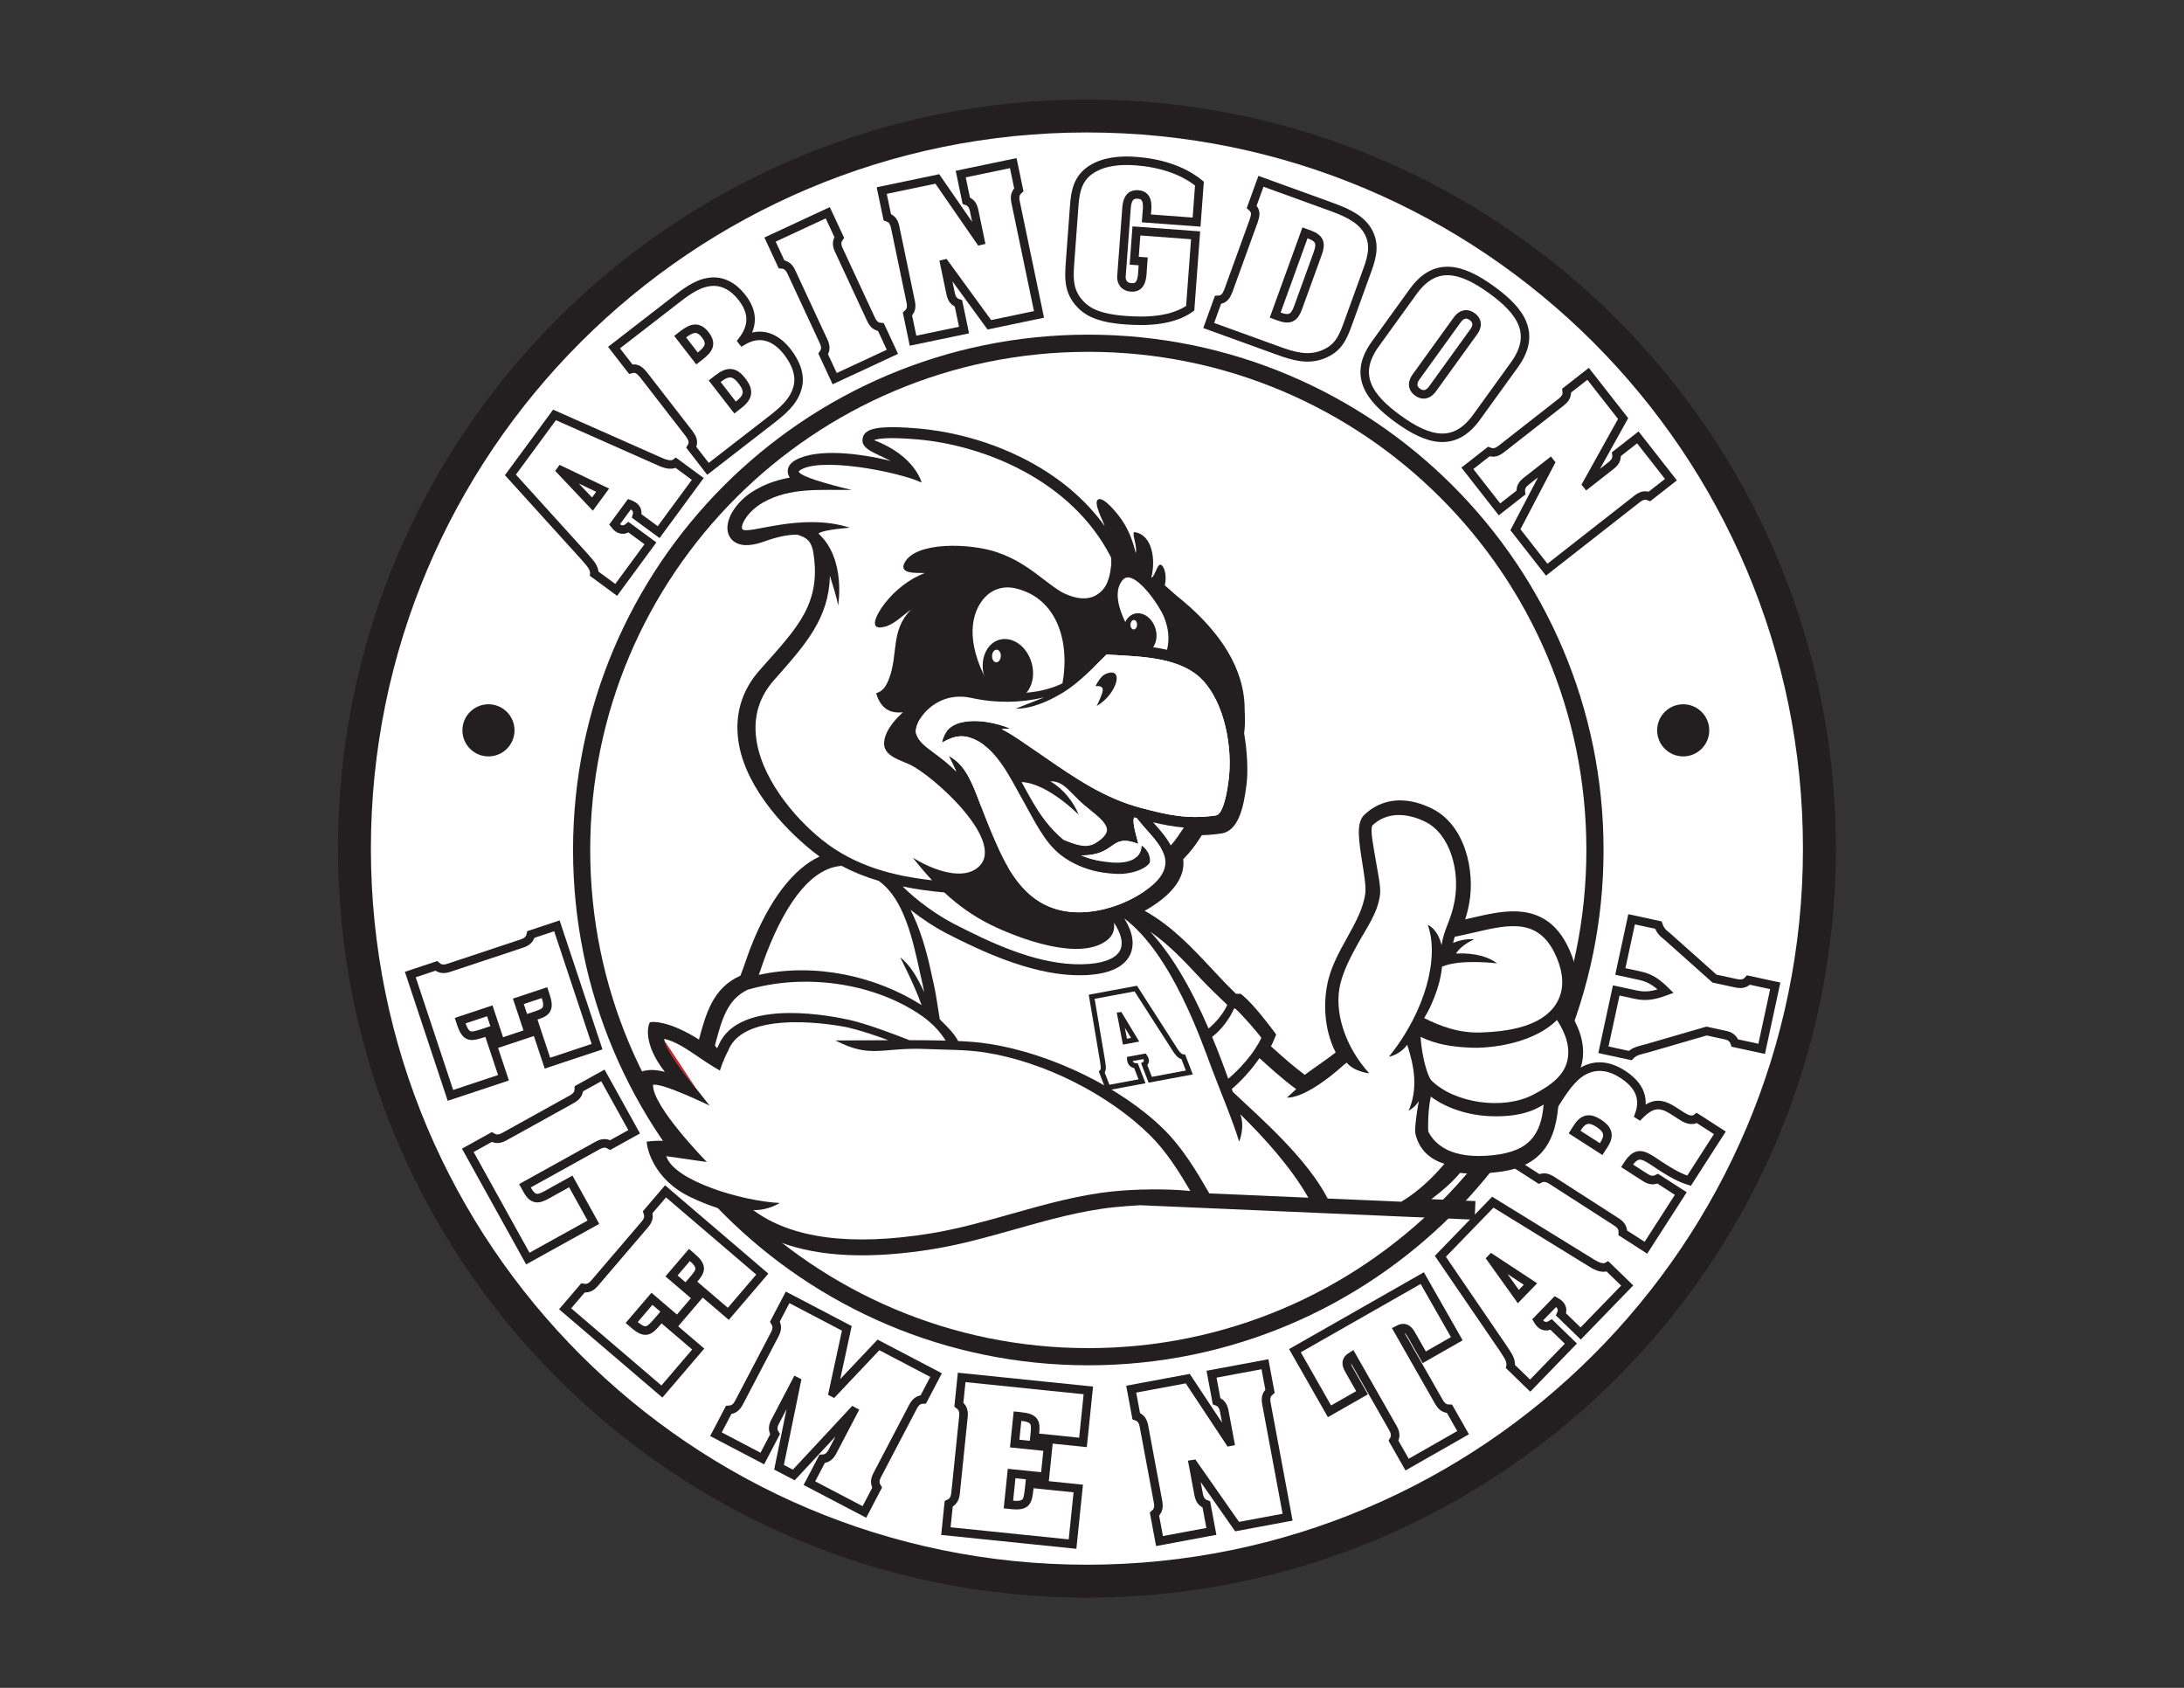
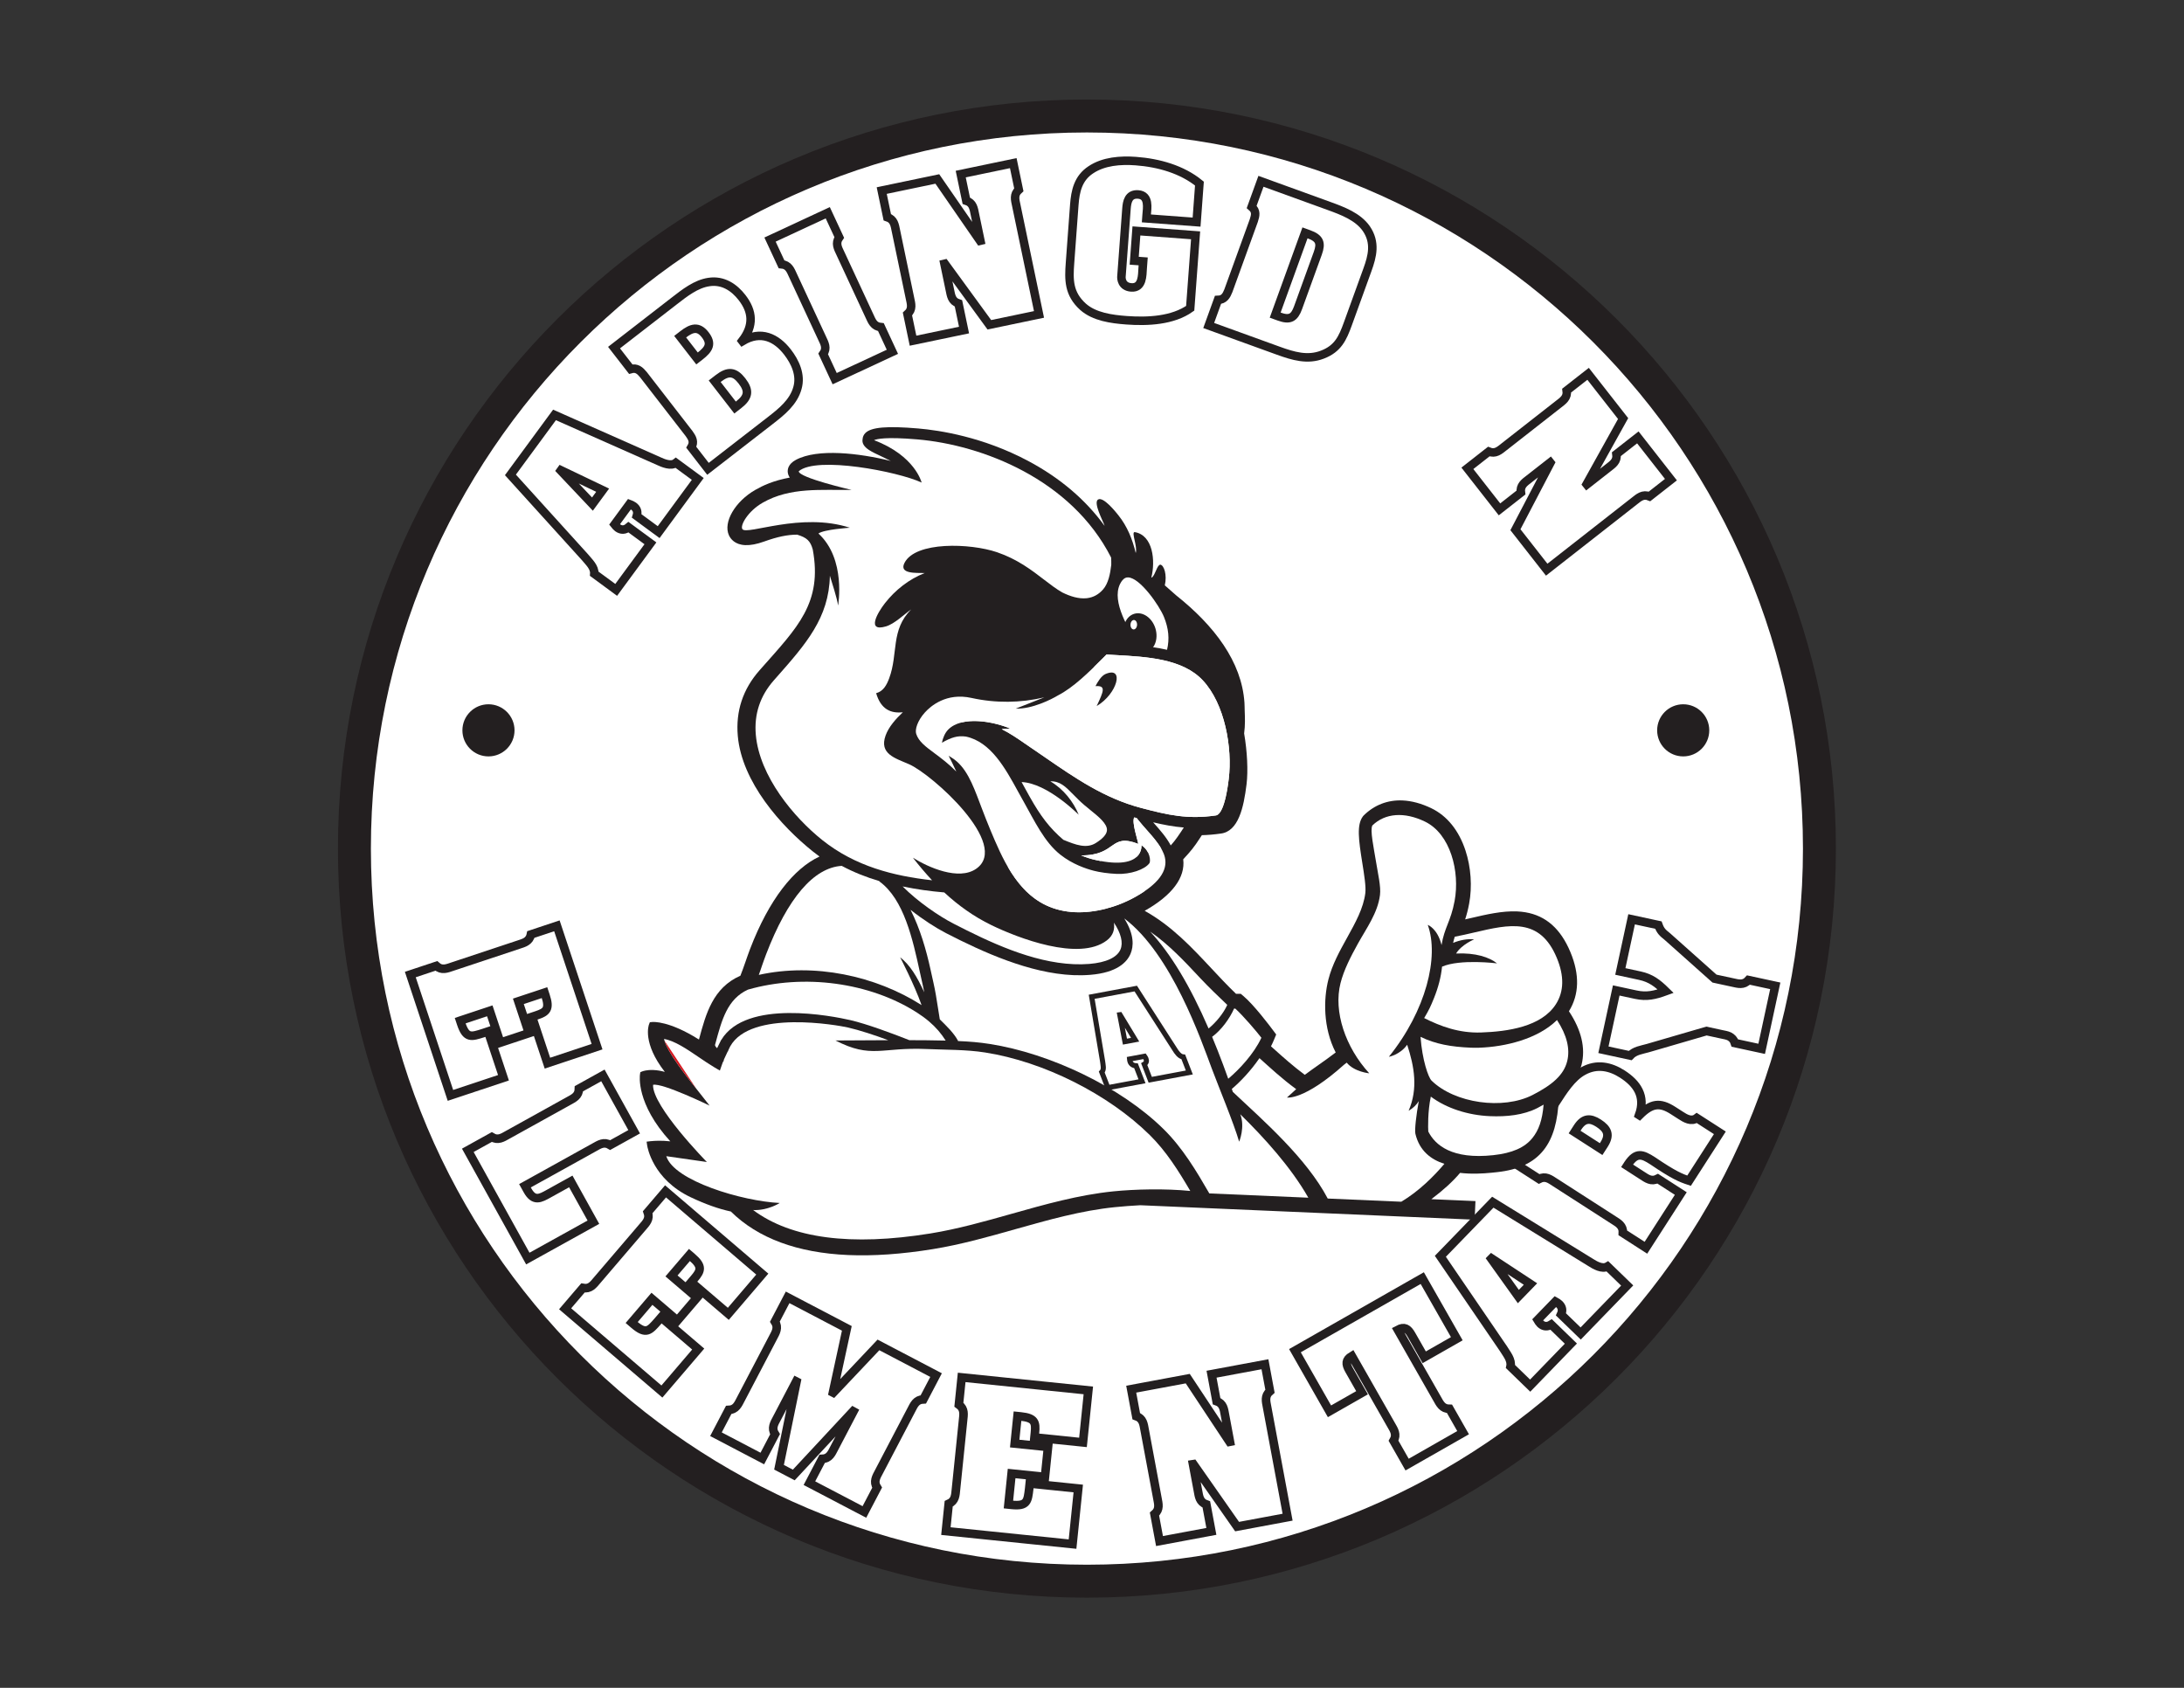
<svg xmlns="http://www.w3.org/2000/svg" xmlns:ns1="http://sodipodi.sourceforge.net/DTD/sodipodi-0.dtd" xmlns:ns2="http://www.inkscape.org/namespaces/inkscape" width="792" height="612" viewBox="0 0 792 612" version="1.1" id="svg120" ns1:docname="circlelogoAbingdonPTAbw.svg" ns2:version="1.2.2 (b0a8486541, 2022-12-01)">
  <rect x="0" y="0" width="792" height="612" fill="#333333" stroke="none" />
  <defs id="defs124" />
  <ns1:namedview id="namedview122" pagecolor="#ffffff" bordercolor="#666666" borderopacity="1.0" ns2:showpageshadow="2" ns2:pageopacity="0.0" ns2:pagecheckerboard="0" ns2:deskcolor="#d1d1d1" showgrid="false" ns2:zoom="1.2777778" ns2:cx="397.95651" ns2:cy="305.99999" ns2:window-width="1920" ns2:window-height="1011" ns2:window-x="0" ns2:window-y="0" ns2:window-maximized="1" ns2:current-layer="svg120" />
  <path fill-rule="nonzero" fill="rgb(89.69%, 8.537%, 20.993%)" fill-opacity="1" d="M 659.793 307.695 C 659.793 454.398 540.863 573.328 394.16 573.328 C 247.453 573.328 128.527 454.398 128.527 307.695 C 128.527 160.988 247.453 42.059 394.16 42.059 C 540.863 42.059 659.793 160.988 659.793 307.695 " id="path2" style="fill:#ffffff;fill-opacity:1" />
  <path fill="none" stroke-width="11.948" stroke-linecap="butt" stroke-linejoin="miter" stroke="rgb(13.73%, 12.16%, 12.549%)" stroke-opacity="1" stroke-miterlimit="10" d="M -0 -0.002 C -0 -146.705 -118.93 -265.635 -265.633 -265.635 C -412.34 -265.635 -531.266 -146.705 -531.266 -0.002 C -531.266 146.705 -412.34 265.635 -265.633 265.635 C -118.93 265.635 -0 146.705 -0 -0.002 Z M -0 -0.002 " transform="matrix(1, 0, 0, -1, 659.793, 307.693)" id="path4" />
  <path fill-rule="nonzero" fill="rgb(100%, 100%, 100%)" fill-opacity="1" d="M 578.395 308.195 C 578.395 409.672 496.133 491.934 394.656 491.934 C 293.184 491.934 210.922 409.672 210.922 308.195 C 210.922 206.719 293.184 124.457 394.656 124.457 C 496.133 124.457 578.395 206.719 578.395 308.195 " id="path6" />
-   <path fill="none" stroke-width="6.226" stroke-linecap="butt" stroke-linejoin="miter" stroke="rgb(13.73%, 12.16%, 12.549%)" stroke-opacity="1" stroke-miterlimit="10" d="M -0.001 -0 C -0.001 -101.477 -82.263 -183.738 -183.739 -183.738 C -285.212 -183.738 -367.474 -101.477 -367.474 -0 C -367.474 101.477 -285.212 183.738 -183.739 183.738 C -82.263 183.738 -0.001 101.477 -0.001 -0 Z M -0.001 -0 " transform="matrix(1, 0, 0, -1, 578.395, 308.195)" id="path8" />
  <path fill-rule="nonzero" fill="rgb(100%, 100%, 100%)" fill-opacity="1" stroke-width="3.082" stroke-linecap="butt" stroke-linejoin="miter" stroke="rgb(13.73%, 12.16%, 12.549%)" stroke-opacity="1" stroke-miterlimit="10" d="M 0.001 0.002 L -15.128 7.244 L -15.21 7.13 L -3.702 -5.038 Z M 17.325 -19.264 L 4.911 -36.147 L -3.034 -30.303 C -2.858 -27.877 -5.03 -26.014 -6.421 -24.288 L -33.444 5.548 L -17.456 27.298 L 20.263 10.584 C 21.884 9.83 24.813 8.556 26.548 9.927 L 34.493 4.087 L 20.313 -15.202 L 12.368 -9.358 C 12.833 -7.85 12.419 -6.663 11.216 -5.78 C 10.743 -5.432 10.239 -5.237 9.739 -5.045 L 4.313 -12.428 C 4.646 -12.85 5.032 -13.311 5.45 -13.62 C 6.704 -14.541 8.099 -14.506 9.38 -13.42 Z M 17.325 -19.264 " transform="matrix(1, 0, 0, -1, 218.542, 177.744)" id="path10" />
  <path fill-rule="nonzero" fill="rgb(100%, 100%, 100%)" fill-opacity="1" stroke-width="3.082" stroke-linecap="butt" stroke-linejoin="miter" stroke="rgb(13.73%, 12.16%, 12.549%)" stroke-opacity="1" stroke-miterlimit="10" d="M 0 0.001 L 1.289 1.001 C 4.941 3.829 5.199 6.161 2.496 9.649 C -0.125 13.036 -2.453 13.368 -6.102 10.54 L -7.395 9.54 Z M -13.793 17.798 L -12.781 18.579 C -9.469 21.145 -8.301 23.118 -10.844 26.399 C -13.348 29.63 -15.758 28.911 -18.902 26.478 L -19.914 25.692 Z M -9.828 -22.226 L -15.867 -14.429 C -14.699 -12.456 -15.566 -10.991 -16.664 -9.46 L -33.234 11.923 C -34.445 13.368 -35.648 14.571 -37.848 13.935 L -43.891 21.728 L -22.105 38.606 C -18.34 41.52 -14.168 44.837 -9.48 45.513 C -4.34 46.298 -0.297 43.517 2.523 39.876 C 6.422 34.853 6.895 29.72 2.578 24.157 L 2.656 24.056 C 9.391 28.122 15.02 25.263 18.996 20.134 C 21.777 16.544 23.98 11.849 22.621 7.103 C 21.188 1.884 16.844 -1.558 12.633 -4.823 Z M -9.828 -22.226 " transform="matrix(1, 0, 0, -1, 266.566, 147.77)" id="path12" />
  <path fill-rule="nonzero" fill="rgb(100%, 100%, 100%)" fill-opacity="1" stroke-width="3.082" stroke-linecap="butt" stroke-linejoin="miter" stroke="rgb(13.73%, 12.16%, 12.549%)" stroke-opacity="1" stroke-miterlimit="10" d="M 0.002 0 C -0.873 1.883 -1.557 3.856 -4.166 4.075 L -8.322 13.016 L 12.611 22.75 L 16.771 13.805 C 15.256 11.668 16.322 9.875 17.201 7.997 L 27.728 -14.66 C 28.603 -16.542 29.287 -18.515 31.896 -18.734 L 36.053 -27.675 L 15.119 -37.41 L 10.959 -28.464 C 12.475 -26.332 11.404 -24.539 10.529 -22.656 Z M 0.002 0 " transform="matrix(1, 0, 0, -1, 287.565, 99.887)" id="path14" />
  <path fill-rule="nonzero" fill="rgb(100%, 100%, 100%)" fill-opacity="1" stroke-width="3.082" stroke-linecap="butt" stroke-linejoin="miter" stroke="rgb(13.73%, 12.16%, 12.549%)" stroke-opacity="1" stroke-miterlimit="10" d="M 0.001 -0.001 L 0.138 0.031 L -1.862 9.621 C -2.284 11.652 -2.499 13.73 -4.991 14.535 L -7.002 24.191 L 12.052 28.164 L 14.064 18.507 C 12.103 16.773 12.736 14.785 13.162 12.753 L 21.384 -26.692 L 3.376 -30.45 L -12.78 -8.297 L -12.92 -8.329 L -10.948 -17.793 C -10.522 -19.825 -10.307 -21.903 -7.819 -22.708 L -5.803 -32.364 L -24.299 -36.219 L -26.315 -26.567 C -24.354 -24.833 -24.987 -22.84 -25.409 -20.809 L -30.506 3.648 C -30.932 5.679 -31.147 7.753 -33.639 8.562 L -35.651 18.214 L -15.487 22.421 Z M 0.001 -0.001 " transform="matrix(1, 0, 0, -1, 355.397, 87.312)" id="path16" />
  <path fill-rule="nonzero" fill="rgb(100%, 100%, 100%)" fill-opacity="1" stroke-width="3.082" stroke-linecap="butt" stroke-linejoin="miter" stroke="rgb(13.73%, 12.16%, 12.549%)" stroke-opacity="1" stroke-miterlimit="10" d="M 0.001 0 L -18.206 1.348 L -18.116 2.578 C -17.933 5.035 -17.019 9.719 -21.198 10.027 C -24.741 10.289 -25.249 7.27 -25.425 4.875 L -27.253 -19.773 C -27.296 -20.355 -27.237 -23.418 -23.694 -23.68 C -19.515 -23.988 -19.729 -19.223 -19.546 -16.699 L -19.362 -14.242 L -22.62 -14 L -21.819 -3.195 L -0.354 -4.789 L -2.315 -31.246 C -8.628 -35.723 -17.71 -36.156 -25.433 -35.586 C -30.886 -35.18 -37.093 -34.328 -41.167 -30.711 C -46.444 -25.961 -46.354 -20.894 -45.901 -14.812 L -44.343 6.277 C -43.976 11.195 -42.983 15.938 -38.343 18.973 C -33.694 22.078 -27.608 22.535 -22.015 22.121 C -13.722 21.508 -5.28 19.125 1.032 13.973 Z M 0.001 0 " transform="matrix(1, 0, 0, -1, 433.925, 80.535)" id="path18" />
  <path fill-rule="nonzero" fill="rgb(100%, 100%, 100%)" fill-opacity="1" stroke-width="3.082" stroke-linecap="butt" stroke-linejoin="miter" stroke="rgb(13.73%, 12.16%, 12.549%)" stroke-opacity="1" stroke-miterlimit="10" d="M 0.001 -0.002 L 1.403 -0.51 C 5.274 -1.912 6.942 -1.064 8.313 2.717 L 15.454 22.42 C 16.825 26.201 16.087 27.92 12.212 29.322 L 10.81 29.83 Z M 19.552 39.568 C 24.427 37.803 30.017 35.709 33.052 31.365 C 36.509 26.314 35.255 21.389 33.438 16.385 L 26.345 -3.197 C 24.485 -8.322 22.782 -12.189 17.095 -14.338 C 11.735 -16.4 6.552 -14.865 1.142 -12.904 L -24.104 -3.76 L -20.745 5.514 C -18.452 5.58 -17.679 7.096 -16.972 8.842 L -7.753 34.279 C -7.155 36.135 -6.733 37.705 -8.519 39.248 L -5.155 48.522 Z M 19.552 39.568 " transform="matrix(1, 0, 0, -1, 462.425, 114.26)" id="path20" />
-   <path fill-rule="nonzero" fill="rgb(100%, 100%, 100%)" fill-opacity="1" stroke-width="3.082" stroke-linecap="butt" stroke-linejoin="miter" stroke="rgb(13.73%, 12.16%, 12.549%)" stroke-opacity="1" stroke-miterlimit="10" d="M 0.001 -0.001 C -0.229 -0.317 -2.718 -3.399 0.45 -5.688 C 3.618 -7.973 5.763 -4.641 5.989 -4.325 L 20.724 16.082 C 20.954 16.398 23.403 19.429 20.235 21.718 C 17.067 24.003 14.966 20.722 14.735 20.41 Z M 21.86 -14.747 C 13.81 -25.895 4.31 -23.278 -6.573 -15.418 C -17.46 -7.555 -22.937 0.636 -14.882 11.789 L -1.175 30.777 C 6.88 41.925 16.38 39.308 27.263 31.449 C 38.146 23.585 43.622 15.39 35.571 4.242 Z M 21.86 -14.747 " transform="matrix(1, 0, 0, -1, 513.62, 136.511)" id="path22" />
  <path fill-rule="nonzero" fill="rgb(100%, 100%, 100%)" fill-opacity="1" stroke-width="3.082" stroke-linecap="butt" stroke-linejoin="miter" stroke="rgb(13.73%, 12.16%, 12.549%)" stroke-opacity="1" stroke-miterlimit="10" d="M -0 0.001 L 0.09 -0.112 L 7.801 5.927 C 9.437 7.205 11.203 8.318 10.824 10.908 L 18.586 16.986 L 30.586 1.658 L 22.82 -4.42 C 20.398 -3.428 18.895 -4.877 17.258 -6.155 L -14.465 -30.987 L -25.805 -16.499 L -13.102 7.791 L -13.188 7.9 L -20.801 1.943 C -22.434 0.666 -24.199 -0.448 -23.82 -3.038 L -31.582 -9.116 L -43.23 5.763 L -35.469 11.841 C -33.047 10.849 -31.539 12.298 -29.906 13.58 L -10.238 28.97 C -8.605 30.251 -6.84 31.365 -7.219 33.955 L 0.547 40.033 L 13.246 23.81 Z M -0 0.001 " transform="matrix(1, 0, 0, -1, 575.356, 175.576)" id="path24" />
  <path fill-rule="nonzero" fill="rgb(100%, 100%, 100%)" fill-opacity="1" stroke-width="3.113" stroke-linecap="butt" stroke-linejoin="miter" stroke="rgb(13.73%, 12.16%, 12.549%)" stroke-opacity="1" stroke-miterlimit="10" d="M 0.001 0.001 L -19.229 -6.39 L -33.784 37.427 L -24.358 40.56 C -22.394 38.786 -20.476 39.649 -18.487 40.31 L 5.396 48.243 C 7.38 48.903 9.431 49.36 9.946 51.954 L 19.376 55.091 L 33.935 11.274 L 15.942 5.298 L 10.364 22.087 L 11.978 22.622 C 15.575 23.817 16.884 24.856 15.251 29.77 L 14.888 30.864 L 5.399 27.712 L 9.228 16.177 L -1.132 12.735 L -4.964 24.27 L -15.694 20.704 L -15.331 19.61 C -13.519 14.149 -11.679 14.837 -7.315 16.212 L -5.577 16.79 Z M 0.001 0.001 " transform="matrix(1, 0, 0, -1, 182.577, 390.79)" id="path26" />
  <path fill-rule="nonzero" fill="rgb(100%, 100%, 100%)" fill-opacity="1" stroke-width="3.113" stroke-linecap="butt" stroke-linejoin="miter" stroke="rgb(13.73%, 12.16%, 12.549%)" stroke-opacity="1" stroke-miterlimit="10" d="M 0.001 0.001 L 8.688 4.817 C 10.946 3.438 12.673 4.642 14.505 5.657 L 36.513 17.864 C 38.341 18.876 40.274 19.704 40.302 22.349 L 48.993 27.169 L 60.325 6.728 L 51.638 1.911 C 49.38 3.29 47.653 2.087 45.825 1.071 L 20.727 -12.847 L 21.634 -14.48 C 24.005 -18.761 26.317 -17.398 29.403 -15.683 L 37.349 -11.276 L 45.544 -26.058 L 21.763 -39.245 Z M 0.001 0.001 " transform="matrix(1, 0, 0, -1, 169.644, 417.103)" id="path28" />
  <path fill-rule="nonzero" fill="rgb(100%, 100%, 100%)" fill-opacity="1" stroke-width="3.113" stroke-linecap="butt" stroke-linejoin="miter" stroke="rgb(13.73%, 12.16%, 12.549%)" stroke-opacity="1" stroke-miterlimit="10" d="M 0.001 -0.001 L -13.167 -15.399 L -48.26 14.605 L -41.803 22.155 C -39.202 21.651 -38.006 23.386 -36.647 24.976 L -20.292 44.101 C -18.932 45.69 -17.409 47.14 -18.307 49.628 L -11.85 57.183 L 23.24 27.179 L 10.919 12.769 L -2.526 24.265 L -1.42 25.558 C 1.04 28.44 1.626 30.007 -2.311 33.37 L -3.186 34.116 L -9.686 26.519 L -0.448 18.62 L -7.542 10.319 L -16.78 18.222 L -24.127 9.624 L -23.256 8.878 C -18.881 5.14 -17.663 6.675 -14.635 10.105 L -13.444 11.495 Z M 0.001 -0.001 " transform="matrix(1, 0, 0, -1, 253.198, 489.159)" id="path30" />
  <path fill-rule="nonzero" fill="rgb(100%, 100%, 100%)" fill-opacity="1" stroke-width="3.113" stroke-linecap="butt" stroke-linejoin="miter" stroke="rgb(13.73%, 12.16%, 12.549%)" stroke-opacity="1" stroke-miterlimit="10" d="M -0.001 0 L 0.128 -0.066 L 16.507 17.258 L 37.401 6.313 L 32.792 -2.488 C 30.147 -2.578 29.366 -4.531 28.397 -6.387 L 16.722 -28.68 C 15.753 -30.535 14.589 -32.285 16.022 -34.512 L 11.413 -43.312 L -8.528 -32.871 L -3.919 -24.07 C -1.271 -23.98 -0.493 -22.027 0.476 -20.176 L 7.452 -6.855 L 7.323 -6.785 L -14.196 -29.902 L -19.548 -27.102 L -13.189 3.953 L -13.317 4.02 L -20.29 -9.297 C -21.263 -11.152 -22.423 -12.902 -20.993 -15.129 L -25.603 -23.934 L -42.419 -15.125 L -37.81 -6.324 C -35.165 -6.23 -34.388 -4.277 -33.415 -2.426 L -21.739 19.871 C -20.771 21.723 -19.61 23.477 -21.04 25.703 L -16.431 34.504 L 5.038 23.262 Z M -0.001 0 " transform="matrix(1, 0, 0, -1, 302.052, 504.914)" id="path32" />
  <path fill-rule="nonzero" fill="rgb(100%, 100%, 100%)" fill-opacity="1" stroke-width="3.113" stroke-linecap="butt" stroke-linejoin="miter" stroke="rgb(13.73%, 12.16%, 12.549%)" stroke-opacity="1" stroke-miterlimit="10" d="M 0.001 -0.001 L -2.07 -20.157 L -47.999 -15.446 L -46.984 -5.56 C -44.562 -4.493 -44.562 -2.392 -44.347 -0.31 L -41.777 24.726 C -41.566 26.804 -41.136 28.862 -43.292 30.401 L -42.277 40.284 L 3.653 35.569 L 1.715 16.714 L -15.882 18.519 L -15.71 20.206 C -15.324 23.98 -15.734 25.601 -20.886 26.128 L -22.031 26.245 L -23.05 16.296 L -10.96 15.058 L -12.078 4.194 L -24.167 5.437 L -25.32 -5.813 L -24.175 -5.931 C -18.453 -6.52 -18.324 -4.56 -17.785 -0.017 L -17.597 1.808 Z M 0.001 -0.001 " transform="matrix(1, 0, 0, -1, 391.015, 539.722)" id="path34" />
  <path fill-rule="nonzero" fill="rgb(100%, 100%, 100%)" fill-opacity="1" stroke-width="3.113" stroke-linecap="butt" stroke-linejoin="miter" stroke="rgb(13.73%, 12.16%, 12.549%)" stroke-opacity="1" stroke-miterlimit="10" d="M 0 -0.001 L 0.141 0.026 L -1.668 9.729 C -2.051 11.784 -2.223 13.882 -4.723 14.745 L -6.543 24.515 L 12.828 28.124 L 14.648 18.355 C 12.625 16.647 13.223 14.632 13.605 12.573 L 21.039 -27.329 L 2.727 -30.743 L -13.121 -8.099 L -13.266 -8.122 L -11.48 -17.696 C -11.098 -19.755 -10.926 -21.853 -8.426 -22.716 L -6.605 -32.481 L -25.41 -35.985 L -27.23 -26.22 C -25.207 -24.513 -25.805 -22.493 -26.184 -20.438 L -30.797 4.304 C -31.18 6.358 -31.352 8.456 -33.852 9.319 L -35.672 19.089 L -15.168 22.909 Z M 0 -0.001 " transform="matrix(1, 0, 0, -1, 445.891, 522.792)" id="path36" />
  <path fill-rule="nonzero" fill="rgb(100%, 100%, 100%)" fill-opacity="1" stroke-width="3.113" stroke-linecap="butt" stroke-linejoin="miter" stroke="rgb(13.73%, 12.16%, 12.549%)" stroke-opacity="1" stroke-miterlimit="10" d="M 0.001 0.001 L 46.173 26.317 L 58.7 4.341 L 46.892 -2.394 L 42.231 5.786 C 40.97 8.001 39.724 8.872 37.317 7.579 L 51.528 -17.354 C 52.563 -19.171 53.415 -21.097 56.063 -21.093 L 60.981 -29.726 L 40.677 -41.3 L 35.755 -32.667 C 37.106 -30.39 35.884 -28.679 34.849 -26.862 L 20.638 -1.933 C 18.298 -3.343 18.411 -4.854 19.677 -7.069 L 24.337 -15.249 L 12.528 -21.979 Z M 0.001 0.001 " transform="matrix(1, 0, 0, -1, 469.593, 489.751)" id="path38" />
  <path fill-rule="nonzero" fill="rgb(100%, 100%, 100%)" fill-opacity="1" stroke-width="3.113" stroke-linecap="butt" stroke-linejoin="miter" stroke="rgb(13.73%, 12.16%, 12.549%)" stroke-opacity="1" stroke-miterlimit="10" d="M 0.001 0.002 L 1.052 1.631 C 3.31 5.139 2.36 7.287 -0.936 9.412 C -3.964 11.357 -6.311 11.33 -8.569 7.822 L -9.62 6.189 Z M 14.786 -9.518 C 16.548 -10.646 18.189 -11.959 20.536 -10.732 L 28.892 -16.111 L 16.243 -35.768 L 7.888 -30.389 C 8.032 -27.744 6.157 -26.795 4.399 -25.662 L -16.765 -12.045 C -18.522 -10.916 -20.167 -9.604 -22.515 -10.826 L -30.866 -5.451 L -16.433 16.986 C -13.862 20.979 -10.686 26.033 -6.507 28.303 C -1.526 31.084 3.419 29.951 7.704 27.197 C 12.872 23.869 16.29 19.275 13.774 12.346 L 13.884 12.275 C 18.255 16.646 21.321 17.064 26.103 13.986 L 28.798 12.256 C 30.392 11.229 32.7 9.744 34.7 11.279 L 43.056 5.904 L 31.888 -11.455 C 28.876 -10.455 26.403 -9.467 18.657 -4.225 C 14.923 -1.818 12.778 -1.041 9.829 -5.385 L 9.403 -6.049 Z M 14.786 -9.518 " transform="matrix(1, 0, 0, -1, 580.628, 416.658)" id="path40" />
  <path fill-rule="nonzero" fill="rgb(100%, 100%, 100%)" fill-opacity="1" stroke-width="3.113" stroke-linecap="butt" stroke-linejoin="miter" stroke="rgb(13.73%, 12.16%, 12.549%)" stroke-opacity="1" stroke-miterlimit="10" d="M 0 0.001 C -2.211 -0.628 -4.676 -0.905 -6.332 -2.679 L -16.043 -0.581 L -11.398 20.927 L -4.305 19.396 C -0.344 18.54 2.613 19.228 6.535 20.661 C 3.555 23.583 1.145 25.431 -2.82 26.282 L -9.91 27.814 L -5.828 46.728 L 3.887 44.63 C 4.641 42.552 5.363 41.88 7.133 40.47 L 24.238 25.224 L 30.758 23.817 C 32.801 23.376 34.801 22.724 36.563 24.696 L 46.273 22.599 L 41.344 -0.245 L 31.633 1.853 C 31.234 3.114 30.512 3.786 29.613 4.274 C 28.766 4.677 27.727 4.825 26.703 5.048 L 21.336 6.208 Z M 0 0.001 " transform="matrix(1, 0, 0, -1, 597.504, 380.056)" id="path42" />
  <path fill-rule="nonzero" fill="rgb(13.73%, 12.16%, 12.549%)" fill-opacity="1" d="M 254.137 377.352 C 254.07 377.309 254.004 377.27 253.938 377.227 C 254.059 377.273 254.148 377.312 254.137 377.352 M 568.957 366.672 C 572.699 360.578 572.887 353.383 569.508 345.273 C 565.973 336.777 560.625 332.039 553.164 330.785 C 552.215 330.625 551.207 330.52 550.168 330.473 C 544.742 330.238 538.984 331.582 533.414 332.883 C 532.758 333.035 532.055 333.203 531.32 333.363 C 531.836 331.793 532.344 329.934 532.766 327.652 C 533.922 321.477 533.434 314.457 531.441 308.395 C 529.043 301.109 524.758 295.805 519.047 293.059 C 515.453 291.332 511.938 290.379 508.594 290.234 C 503.238 290.004 498.387 291.875 494.562 295.648 L 494.445 295.762 L 494.207 296.059 C 491.961 299.125 492.676 304.453 494.023 312.895 C 494.703 317.141 495.406 321.535 495.117 323.832 C 494.43 329.332 491.543 334.531 488.492 340.031 C 485.836 344.816 483.09 349.77 481.719 355.188 C 479.934 362.18 479.758 372.66 484.371 381.617 L 484.148 381.785 C 482.184 383.293 480.355 384.582 478.422 385.945 C 476.762 387.117 475.055 388.32 473.164 389.727 C 468.898 386.551 465.449 383.461 462.109 380.465 C 461.707 380.105 461.305 379.746 460.906 379.387 C 461.336 378.535 461.727 377.695 462.062 376.871 L 462.797 375.098 L 461.625 373.531 C 460.512 372.031 454.754 364.383 450.883 361.133 L 449.941 360.34 L 448.219 360.34 C 445.129 357.379 442.16 354.199 439.273 351.109 C 432.188 343.523 424.875 335.695 415.105 330.25 C 425.086 324.633 429.895 318.195 429.082 311.574 C 431.871 308.598 433.129 306.992 435.148 303.883 C 435.383 303.527 435.609 303.176 435.836 302.832 C 438.055 302.777 440.289 302.586 442.629 302.254 C 449.094 301.527 451.02 292.785 452.051 284.328 C 452.637 279.531 452.297 272.504 451.172 265.949 C 451.578 262.906 451.473 260.219 451.371 257.613 C 451.336 256.633 451.348 255.707 451.285 254.773 C 450.277 239.895 440.355 226.867 426.445 215.809 C 425.191 214.691 423.941 213.594 422.707 212.508 C 422.605 212.422 422.504 212.336 422.402 212.246 C 423.301 208.41 422.086 204.859 420.754 204.734 C 419.516 204.98 419.113 208.176 417.711 209.441 C 417.648 209.402 417.594 209.363 417.535 209.328 C 419.031 203.457 418.191 194.031 411.457 192.934 C 410.16 192.953 412.582 198.184 411.859 200.508 C 410.664 195.512 408.789 190.852 405.555 186.812 C 404.703 185.746 400.066 179.879 398.16 181.148 C 396.457 182.285 399.887 188.754 400.336 190.02 C 400.422 190.242 400.496 190.461 400.57 190.684 C 393.656 181.148 384.344 173.238 372.758 167.086 C 356.488 158.449 340.844 156.031 332.965 155.359 C 321.699 154.398 315.98 154.883 313.844 156.98 C 313.203 157.609 312.844 158.41 312.805 159.258 C 312.539 160.672 313.328 161.988 315.156 163.176 C 316.332 163.938 317.949 164.699 319.664 165.496 C 320.715 165.992 321.891 166.547 323.039 167.141 C 311.484 164.285 296.508 162.543 288.645 166.73 C 285.785 168.254 285.559 170.23 285.676 171.273 C 285.75 171.934 286 172.566 286.398 173.164 C 280.348 174.285 276.562 176.109 273.93 177.613 C 266.555 181.828 262.168 189.383 264.344 194.105 C 264.926 195.363 266.465 197.496 270.254 197.66 C 272.168 197.742 274.465 197.305 277.086 196.363 C 281.93 194.625 285.551 193.867 289.082 193.863 C 292.633 194.945 293.871 196.141 294.742 199.258 C 298.297 218.594 289.223 227.461 276.207 242.18 L 275.414 243.078 C 269.41 249.875 266.766 257.867 267.551 266.832 C 269.012 283.555 283.191 299.504 294.859 308.801 C 295.609 309.402 296.391 309.992 297.191 310.57 C 287.879 314.887 278.891 326.125 272 344.109 C 271.418 345.633 270.887 347.168 270.371 348.652 C 269.707 350.562 269.137 352.184 268.496 353.789 C 258.523 358.168 255.973 367.625 253.508 376.777 L 253.465 376.926 C 242.656 370.102 236.887 370.535 236.504 370.574 L 235.656 370.664 L 235.352 371.457 C 235.234 371.762 232.918 378.184 241.09 388.66 C 239.672 388.266 238.297 388.039 236.965 387.984 C 234.496 387.875 233.094 388.41 232.941 388.469 L 232.207 388.762 L 232.086 389.543 C 232.016 389.98 230.582 400.176 243.082 413.844 C 242.34 413.758 241.57 413.695 240.781 413.66 C 238.031 413.543 235.992 413.781 235.906 413.789 L 234.484 413.961 L 234.695 415.375 C 234.77 415.871 236.66 427.586 250.523 434.137 C 255.844 436.648 260.598 438.336 265.039 439.289 C 274.844 448.965 289.152 454.273 307.578 455.07 C 316.738 455.465 327.066 454.746 338.277 452.926 C 348.457 451.281 358.523 448.438 368.262 445.68 C 380.02 442.363 392.176 438.926 404.309 437.707 C 407.297 437.406 410.477 437.164 413.516 437.008 L 534.758 442.254 L 535.055 435.508 L 519.055 434.816 C 523.473 431.484 526.906 428.34 529.48 425.277 C 530.441 425.391 531.445 425.473 532.477 425.516 C 536.629 425.699 540.402 425.285 542.902 425.012 C 550.738 424.16 556.285 421.508 559.859 416.918 C 563.211 412.621 564.938 406.625 565.289 398.078 C 569.637 394.594 572.402 390.566 573.527 386.098 C 575.043 380.051 573.5 373.523 568.957 366.672 " id="path44" />
  <path fill-rule="nonzero" fill="rgb(100%, 100%, 100%)" fill-opacity="1" d="M 397.695 256.012 C 400.219 250.621 401.184 248.508 397.258 248.789 C 398.012 247.344 399.328 245.062 400.914 244.387 C 407.891 241.422 405.219 251.602 397.695 256.012 M 404.609 237.52 C 403.469 237.457 402.359 237.395 401.273 237.328 C 400.801 237.797 400.316 238.277 399.828 238.77 C 395.027 243.559 389.301 249.277 383.613 252.176 C 381.316 253.574 374.258 257.141 368.367 256.938 C 368.367 256.938 372.145 255.426 378.715 252.855 C 370.051 254.91 361.059 255 352.309 253.07 C 343.156 251.047 337.445 256.066 335.414 258.32 C 332.656 261.379 331.738 264.562 332.258 266.125 C 333.168 268.867 335.566 270.652 338.887 273.117 C 341.242 274.871 343.965 276.898 346.793 279.758 C 345.57 277.117 344.684 275.355 344.66 275.316 L 344.012 274.035 L 345.227 274.801 C 350.328 278.012 352.715 284.324 355.246 291 C 355.434 291.5 355.625 292 355.812 292.504 C 356.891 295.309 357.992 298.207 359.195 301.062 C 363.316 310.859 368.441 323.055 379.277 328.211 C 382.469 329.734 386.043 330.59 389.895 330.758 C 396.879 331.059 404.812 329.047 411.664 325.234 C 419.973 320.609 423.59 315.766 422.422 310.848 C 421.594 307.391 418.496 303.906 415.758 300.832 C 414.75 299.695 413.805 298.629 412.965 297.574 C 412.719 297.262 412.465 296.949 412.219 296.637 C 411.918 296.551 411.613 296.469 411.316 296.383 C 410.316 298.07 412.629 304.711 412.777 305.988 C 402.297 301.926 405.109 310.211 392.09 310.16 C 393.691 310.844 395.449 311.414 397.395 311.844 C 415.086 315.754 413.914 306.457 413.914 306.457 C 417.168 308.562 417.309 312.316 416.816 312.996 C 415.137 315.293 409.953 317.086 404.957 316.867 C 401.844 316.734 398.785 316.281 396.641 315.727 C 393.898 315.016 388.957 313.41 384.504 309.883 L 384.5 309.883 L 384.5 309.879 C 378.727 305.305 375.203 297.766 371.078 290.418 L 370.691 289.73 C 370.184 288.832 369.676 287.906 369.152 286.953 C 364.531 278.527 359.309 269.016 350.293 267.078 C 347.211 266.637 344.945 267.418 341.574 269.297 C 341.922 267.621 342.633 265.785 343.848 264.551 C 348.805 259.496 360.125 261.52 366.344 264.164 C 365.293 264.199 364.262 264.273 363.25 264.379 C 366.262 265.867 369.09 267.816 371.676 269.605 C 372.305 270.035 372.926 270.465 373.543 270.883 C 375.316 272.082 377.07 273.289 378.805 274.488 C 389.934 282.156 400.438 289.398 413.695 292.918 C 423.535 295.531 430.73 297.137 440.785 295.691 L 440.867 295.68 C 442.043 295.562 444.219 293.684 445.586 282.438 C 446.961 271.141 444.176 255.238 436.18 246.699 C 428.844 238.852 415.969 238.145 404.609 237.52 " id="path46" />
  <path fill-rule="nonzero" fill="rgb(100%, 100%, 100%)" fill-opacity="1" d="M 436.18 246.699 C 428.844 238.852 415.969 238.145 404.609 237.52 C 403.469 237.457 402.359 237.395 401.273 237.328 C 400.801 237.797 400.316 238.277 399.828 238.77 C 398.777 239.816 397.688 240.906 396.555 242 C 402.758 239.359 411.332 239.18 411.652 247.098 C 411.715 247.75 411.668 248.371 411.562 248.98 C 424.531 244.852 439.395 259.148 439.219 271.754 C 439.031 276.066 438.836 280.375 437.363 284.445 C 416.203 289.719 392.977 276.969 375.773 267.418 C 377.332 266.723 379.004 267.172 380.645 267.297 C 371.402 261.488 357.977 256.602 348.316 262.062 C 353.906 260.5 361.605 262.148 366.344 264.164 C 365.293 264.195 364.262 264.273 363.25 264.379 C 366.262 265.867 369.09 267.816 371.676 269.605 C 372.305 270.035 372.926 270.465 373.543 270.883 C 375.316 272.082 377.07 273.289 378.805 274.488 C 389.934 282.156 400.441 289.398 413.695 292.918 C 423.535 295.531 430.734 297.137 440.785 295.691 L 440.867 295.68 C 442.039 295.562 444.219 293.684 445.586 282.438 C 446.961 271.141 444.172 255.238 436.18 246.699 " id="path48" />
  <path fill-rule="nonzero" fill="rgb(100%, 100%, 100%)" fill-opacity="1" d="M 368.863 316.832 C 367.664 316.164 366.531 315.32 365.484 314.352 C 368.816 320.09 373.129 325.285 379.277 328.211 C 382.469 329.734 386.043 330.59 389.895 330.758 C 396.879 331.059 404.812 329.047 411.664 325.234 C 413.027 324.473 414.266 323.707 415.375 322.938 C 400.965 329.141 386.832 328.02 368.863 316.832 " id="path50" />
  <path fill-rule="nonzero" fill="rgb(100%, 100%, 100%)" fill-opacity="1" d="M 412.965 297.574 C 412.719 297.262 412.465 296.945 412.219 296.637 C 411.918 296.555 411.613 296.469 411.316 296.383 C 410.316 298.07 412.629 304.711 412.777 305.988 C 402.297 301.926 405.109 310.211 392.09 310.156 C 393.691 310.844 395.449 311.414 397.395 311.844 C 398.008 311.98 398.598 312.098 399.168 312.203 C 402.648 309.145 408.484 307.273 412.281 310.625 C 414.207 308.785 413.914 306.457 413.914 306.457 C 415.117 307.234 415.895 308.238 416.367 309.23 C 417.852 307.977 419.602 307.355 421.164 307.797 C 419.797 305.375 417.691 303 415.762 300.832 C 414.75 299.695 413.805 298.629 412.965 297.574 " id="path52" />
-   <path fill-rule="nonzero" fill="rgb(100%, 100%, 100%)" fill-opacity="1" d="M 355.273 272.492 C 355.441 271.402 356.055 270.629 356.879 270.176 C 354.922 268.699 352.75 267.605 350.293 267.078 C 347.211 266.637 344.945 267.418 341.57 269.297 C 341.867 267.875 342.43 266.344 343.332 265.156 C 342.699 265.254 341.98 265.316 341.258 265.527 C 337.746 265.641 334.324 263.754 333.551 260.836 C 332.262 263.008 331.883 264.992 332.258 266.125 C 333.168 268.867 335.566 270.652 338.887 273.117 C 341.242 274.871 343.965 276.898 346.793 279.758 C 345.57 277.113 344.684 275.355 344.66 275.316 L 344.012 274.035 L 345.227 274.801 C 350.328 278.012 352.715 284.32 355.246 291 C 355.434 291.5 355.625 292 355.812 292.504 C 355.848 292.578 355.871 292.656 355.902 292.734 C 354.375 286.191 353.984 279.355 355.273 272.492 " id="path54" />
  <path fill-rule="nonzero" fill="rgb(89.69%, 8.537%, 20.993%)" fill-opacity="1" d="M 371.59 285.613 C 372.105 286.555 372.613 287.48 373.113 288.367 L 373.504 289.059 C 377.289 295.801 380.609 300.254 385.672 304.559 L 385.68 304.531 C 390.102 306.355 393.992 307.793 397.383 305.672 C 399.977 304.047 401.34 302.492 401.426 301.047 C 401.566 298.691 398.418 296.148 395.371 293.688 C 394.641 293.098 393.883 292.484 393.18 291.879 C 391.652 290.574 390.375 289.273 389.25 288.125 C 386.359 285.18 384.422 283.215 380.863 283.293 C 385.668 286.086 389.285 290.727 391.176 295.422 C 391.176 295.422 379.828 283.926 370.465 283.57 C 370.848 284.262 371.223 284.945 371.59 285.613 " id="path56" style="fill:#ffffff;fill-opacity:1" />
  <path fill-rule="nonzero" fill="rgb(92.94%, 10.979%, 14.119%)" fill-opacity="1" d="M 368.91 280.793 C 368.891 280.777 368.871 280.758 368.855 280.734 C 368.867 280.758 368.875 280.777 368.891 280.797 C 368.895 280.797 368.902 280.797 368.91 280.793 " id="path58" />
-   <path fill-rule="nonzero" fill="rgb(100%, 100%, 100%)" fill-opacity="1" d="M 368.352 213.355 C 363.504 212.195 359.02 213.855 356.059 217.914 C 351.672 223.918 350.355 234.648 359.695 250.109 L 359.535 250.207 C 374.562 253.684 385.297 247.746 385.297 247.746 C 387.961 233.285 383.754 217.039 368.352 213.355 " id="path60" />
  <path fill-rule="nonzero" fill="rgb(100%, 100%, 100%)" fill-opacity="1" d="M 423.211 235.613 C 424.16 231.688 423.789 227.844 422.078 223.656 C 420.426 219.609 413.484 209.555 409.133 209.367 L 409.098 209.367 C 408.664 209.355 407.355 209.312 406.141 211.809 C 403.027 218.246 409.375 228.41 412.996 234.094 C 416.445 234.398 419.898 234.848 423.211 235.613 " id="path62" />
  <path fill-rule="nonzero" fill="rgb(89.69%, 8.537%, 20.993%)" fill-opacity="1" d="M 564.629 369.855 C 557.688 376.703 545.961 379.566 536.402 379.895 C 535.352 379.93 534.32 379.926 533.316 379.883 C 526.238 379.578 520.578 378.598 515.137 375.949 C 515.754 384.383 517.957 390.652 519.129 391.816 C 527.535 400.043 545 402.531 555.762 397.039 C 562.859 393.41 567.062 389.82 568.32 384.793 C 569.441 380.332 568.195 375.312 564.629 369.855 " id="path64" style="fill:#ffffff;fill-opacity:1" />
  <path fill-rule="nonzero" fill="rgb(89.69%, 8.537%, 20.993%)" fill-opacity="1" d="M 540.25 404.711 C 532.438 404.371 524.57 401.898 518.867 397.625 C 517.715 402.992 517.855 409.211 517.949 410.285 C 520.426 415.188 526.531 420.492 541.562 418.852 C 548.367 418.105 552.859 416.145 555.68 412.676 C 557.988 409.836 559.297 406.203 559.77 400.535 C 559.047 400.953 558.301 401.363 557.52 401.766 C 552.527 404.312 546.418 404.98 540.25 404.711 " id="path66" style="fill:#ffffff;fill-opacity:1" />
  <path fill-rule="nonzero" fill="rgb(89.69%, 8.537%, 20.993%)" fill-opacity="1" d="M 513.277 411.113 C 512.949 409.73 513.574 404.27 514.504 399.258 C 513.695 400.586 512.508 401.766 510.816 402.754 C 514.293 394.742 512.895 386.734 510.297 378.82 C 507.707 382.469 503.648 383.188 503.648 383.188 C 517.148 366.441 521.957 346.91 517.758 335.355 C 517.758 335.355 521.266 336.602 522.762 342.668 C 523.254 339.543 524.094 337.379 524.973 335.121 C 525.867 332.828 526.789 330.461 527.496 326.672 C 529.477 316.027 525.988 302.352 516.723 297.895 C 509.305 294.324 502.371 294.773 497.676 299.301 C 496.75 300.918 498.215 307.586 498.922 312.023 C 499.699 316.859 500.824 321.441 500.438 324.5 C 499.621 331.027 495.57 336.496 492.406 342.199 C 489.801 346.895 487.324 351.727 486.121 356.473 C 483.492 366.805 487.922 379.77 496.547 389.176 C 496.547 389.176 491.094 388.668 488.367 385.309 C 488.051 385.551 487.715 385.773 487.414 386.043 C 472.852 399.098 466.707 397.957 466.707 397.957 C 467.797 396.926 468.918 395.914 470.047 394.918 C 464.738 391.031 460.766 387.285 456.727 383.676 C 453.504 388.387 449.594 392.414 446.703 394.848 C 446.832 395.203 446.953 395.559 447.078 395.918 C 458.219 406.383 473.797 419.969 481.484 434.582 L 508.16 435.738 C 514.633 431.887 520.051 426.414 523.789 422 C 518.934 420.449 514.746 417.281 513.277 411.113 " id="path68" style="fill:#ffffff;fill-opacity:1" />
  <path fill-rule="nonzero" fill="rgb(89.69%, 8.537%, 20.993%)" fill-opacity="1" d="M 534.578 340.621 C 534.578 340.621 530.043 342.457 528.027 345.742 C 535.117 345.414 540.055 347.082 542.887 349.309 C 542.887 349.309 529.547 347.637 522.941 350.504 C 522.57 354.219 521.578 358.066 519.965 362.039 C 518.828 364.84 518.238 366.164 516.457 369.148 C 522.445 372.152 529.105 374.648 537.125 374.371 C 546.738 374.035 558.973 372.301 564.215 364.133 C 567.172 359.531 567.285 353.879 564.559 347.332 C 558.406 332.559 547.391 335.133 534.629 338.109 C 532.316 338.648 529.926 339.199 527.551 339.648 C 527.328 340.348 527.125 341.082 526.953 341.883 C 529.484 340.84 532.168 340.352 534.578 340.621 " id="path70" style="fill:#ffffff;fill-opacity:1" />
  <path fill-rule="nonzero" fill="rgb(89.69%, 8.537%, 20.993%)" fill-opacity="1" d="M 308.184 191.352 C 308.184 191.352 298.824 191.957 296.789 193.449 C 306.934 202.707 303.922 219.566 303.922 219.566 C 303.523 216.707 301.637 211.125 300.945 208.762 C 300.629 224.055 292.242 233.539 281.418 245.785 L 280.625 246.684 C 275.633 252.332 273.434 258.973 274.086 266.418 C 275.398 281.465 287.898 296.398 298.203 304.609 C 310.145 314.125 324.023 317.625 338.008 319.184 C 335.59 316.602 333.285 313.871 331.059 311.004 C 336.648 314.527 347.645 319.387 353.969 315.031 C 366.656 306.289 337.887 280.684 329.656 277.102 C 324.543 274.875 318.758 273.348 321.152 266.68 C 322.258 263.617 324.703 260.809 327.402 258.258 C 323.086 258.734 319.457 257.262 317.723 251.352 C 320.367 250.625 321.543 248.363 322.449 245.949 C 325.77 237.086 322.926 228.355 330.453 220.961 C 327.754 222.836 324.434 226.191 321.27 227.129 C 314.129 229.242 318.207 222.184 320.902 218.727 C 324.598 213.973 329.707 209.957 335.332 207.781 C 332.254 207.688 325.945 208.191 327.988 204.125 C 331.949 196.234 351.887 196.934 361.574 200.238 C 365.223 201.484 368.324 203.082 371.07 204.793 C 371.074 204.789 371.078 204.781 371.078 204.777 C 371.117 204.805 371.164 204.84 371.203 204.875 C 376.844 208.414 380.98 212.422 385.238 214.824 C 388.164 216.27 391.145 217.168 393.895 216.922 C 394.035 216.91 394.18 216.891 394.324 216.875 C 396.418 216.594 398.371 215.621 400.051 213.68 C 401.898 211.551 402.613 208.129 402.988 204.777 C 403 203.906 402.984 203.035 402.93 202.16 C 388.508 173.75 356.121 161.324 332.625 159.32 C 321.293 158.352 317.93 159.152 316.961 159.605 C 331.883 165.25 334.215 174.973 334.215 174.973 C 325.668 170.965 296.043 165.273 289.648 170.879 C 289.672 173.234 308.789 177.629 308.789 177.629 C 297.887 177.812 286.629 176.531 276.59 182.27 C 271.199 185.352 268.309 190.535 269.215 191.859 C 270.812 194.184 290.492 185.57 308.184 191.352 " id="path72" style="fill:#ffffff;fill-opacity:1" />
  <path fill-rule="nonzero" fill="rgb(89.69%, 8.537%, 20.993%)" fill-opacity="1" d="M 418.418 298.438 C 420.613 300.906 423.004 303.602 424.551 306.543 C 426.223 304.746 427.777 302.383 429.297 300.051 C 425.594 299.754 422.016 299.078 418.172 298.16 C 418.254 298.25 418.336 298.344 418.418 298.438 " id="path74" style="fill:#ffffff;fill-opacity:1" />
  <path fill-rule="nonzero" fill="rgb(100%, 100%, 100%)" fill-opacity="1" d="M 389.34 349.605 C 391.266 349.688 393.168 349.664 395.039 349.512 C 401.094 349.02 405.102 347.164 406.32 344.285 C 407.371 341.809 406.527 338.418 403.953 334.547 C 404.277 336.988 403.727 339.188 401.375 340.988 C 391.285 348.688 369.082 340.09 359.543 335.457 C 353.07 332.309 347.473 328.277 342.426 323.59 C 337.195 323.145 332.645 322.512 327.324 321.418 C 332.91 327.016 340.492 332.176 345.73 334.879 C 358.695 341.562 374.242 348.953 389.34 349.605 " id="path76" />
  <path fill-rule="nonzero" fill="rgb(100%, 100%, 100%)" fill-opacity="1" d="M 438.277 372.926 C 440.977 370.727 443.758 367.324 445.051 364.363 C 441.801 361.262 438.332 357.957 435.355 354.773 C 429.504 348.512 423.879 342.488 417.062 337.77 C 424.523 345.754 431.547 357.398 438.277 372.926 " id="path78" />
  <path fill-rule="nonzero" fill="rgb(100%, 100%, 100%)" fill-opacity="1" d="M 439.559 375.949 C 440.902 379.164 442.23 382.523 443.547 386.051 C 444.121 387.578 444.75 389.309 445.406 391.152 C 449.461 387.727 454.707 382.125 457.43 376.285 C 455.742 374.078 450.945 368.434 447.961 365.707 L 447.523 365.703 C 445.914 369.336 442.949 373.445 439.559 375.949 " id="path80" />
  <path fill-rule="nonzero" fill="rgb(100%, 100%, 100%)" fill-opacity="1" d="M 336.941 370.398 L 336.906 370.406 C 336.902 370.391 336.902 370.375 336.898 370.363 C 335.574 369.234 334.113 368.168 332.492 367.129 C 315.375 356.199 291.52 353.004 271.242 358.828 C 263.785 362.242 261.773 369.699 259.48 378.207 L 259.32 378.758 C 259.242 378.961 259.285 379.363 260.051 380.066 C 260.238 379.676 260.438 379.266 260.652 378.828 C 260.859 378.355 261.082 377.902 261.328 377.461 L 261.551 377.016 L 261.582 377.031 C 270.594 362.133 301.887 368.402 308.398 369.898 C 314.164 371.219 323.684 374.742 329.77 377.16 C 332.172 377.16 334.309 377.168 335.934 377.191 C 338.16 377.215 340.52 377.246 342.934 377.309 C 341.348 374.754 339.387 372.484 336.941 370.398 " id="path82" />
  <path fill-rule="nonzero" fill="rgb(100%, 100%, 100%)" fill-opacity="1" d="M 449.773 404.016 C 451.582 408.699 449.367 413.973 449.367 413.973 C 447.402 407.238 441.82 393.82 439.43 387.426 C 435.629 377.262 424.855 345.902 407.695 333.012 C 411.43 338.961 411.094 343.191 409.977 345.832 C 408.688 348.879 405.105 352.68 395.359 353.469 C 393.328 353.637 391.266 353.664 389.188 353.578 C 373.305 352.891 356.461 345.25 343.117 338.375 C 339.457 336.488 334.707 333.453 330.195 329.891 C 333.68 336.734 335.926 344.594 337.453 351.594 C 337.812 353.246 338.156 354.812 338.496 356.293 C 339.18 359.25 339.688 362.52 340.18 365.684 C 340.391 367.062 340.59 368.363 340.805 369.617 C 343.18 371.945 345.891 374.527 347.434 377.406 L 347.32 377.469 C 351.574 377.645 355.066 377.93 358.926 378.535 C 380.727 381.941 406.441 394.113 421.973 409.426 C 428.863 416.219 433.824 424.555 438.543 432.723 L 474.453 434.277 C 468.102 423.129 458.383 412.48 449.773 404.016 " id="path84" />
  <path fill-rule="nonzero" fill="rgb(100%, 100%, 100%)" fill-opacity="1" d="M 334.199 364.449 C 331.449 356.695 326.418 347.102 326.418 347.102 C 330.016 349.91 332.453 353.965 335.168 359.797 C 334.996 358.902 334.82 358.027 334.629 357.188 C 334.277 355.684 333.934 354.105 333.57 352.438 C 331.008 340.68 327.82 326.051 318.883 319.59 L 318.906 319.488 C 314.246 318.109 309.66 316.316 305.242 313.957 C 295.09 314.59 285.617 325.664 277.805 346.062 C 277.25 347.508 276.734 349 276.23 350.441 C 275.75 351.832 275.703 352.074 275.168 353.488 C 295.277 349.027 317.559 353.824 334.199 364.449 " id="path86" />
  <path fill-rule="nonzero" fill="rgb(89.69%, 8.537%, 20.993%)" fill-opacity="1" d="M 416.965 411.57 C 401.871 396.688 378.43 384.934 357.246 381.625 C 350.305 380.535 342.973 380.68 335.895 380.367 C 319.652 379.652 316.023 383.992 302.984 377.273 C 302.984 377.273 312.762 377.199 322.152 377.168 C 317.25 375.359 311.742 373.539 307.562 372.578 C 303.848 371.723 272.289 366.043 264.797 379.41 L 264.617 379.773 C 264.48 380.055 264.348 380.324 264.223 380.578 C 264.125 380.812 264.031 381.055 263.945 381.297 L 263.879 381.277 C 263.332 382.395 262.898 383.301 262.535 384.152 L 262.348 384.922 L 262.215 384.934 C 262.086 385.254 261.965 385.57 261.852 385.898 L 261.051 388.184 L 258.965 386.949 C 257.16 385.875 255.273 384.59 253.449 383.352 C 249.102 380.395 244.629 377.352 240.789 376.719 C 241.051 377.887 241.844 379.902 243.996 383.266 C 246.488 387.164 249.82 391.371 252.5 394.754 C 252.973 395.352 253.426 395.926 253.848 396.461 L 257.324 400.887 C 257.324 400.887 240.168 392.539 236.82 393.355 C 236.516 401.156 256.336 421.336 256.336 421.336 C 256.336 421.336 244.469 419.621 241.621 419.223 C 244.41 428.172 269.184 435.543 282.766 436.191 C 282.766 436.191 278.469 438.988 273.117 438.754 C 286.949 449.062 308.535 451.922 337.434 447.238 C 347.309 445.637 357.227 442.836 366.82 440.125 C 378.797 436.742 391.188 433.242 403.785 431.973 C 411.504 431.195 422.531 430.918 431.645 431.836 C 427.43 424.621 422.906 417.426 416.965 411.57 " id="path88" style="fill:#ffffff;fill-opacity:1" />
  <path fill-rule="nonzero" fill="rgb(83.386%, 9.662%, 12.425%)" fill-opacity="1" d="M 240.961 377.344 C 241.34 378.562 242.184 380.438 243.996 383.266 C 246.488 387.164 249.82 391.371 252.5 394.754 " id="path90" />
  <path fill-rule="nonzero" fill="rgb(13.73%, 12.16%, 12.549%)" fill-opacity="1" d="M 374.082 240.273 C 375.805 246.23 373.363 252.172 368.617 253.543 C 363.875 254.918 358.633 251.203 356.91 245.246 C 355.184 239.289 357.629 233.348 362.371 231.977 C 367.117 230.602 372.355 234.316 374.082 240.273 " id="path92" />
  <path fill-rule="nonzero" fill="rgb(13.73%, 12.16%, 12.549%)" fill-opacity="1" d="M 419.016 227.914 C 420.18 231.797 418.621 235.691 415.527 236.621 C 412.438 237.547 408.988 235.152 407.824 231.27 C 406.66 227.391 408.223 223.488 411.316 222.562 C 414.402 221.637 417.852 224.031 419.016 227.914 " id="path94" />
  <path fill-rule="nonzero" fill="rgb(100%, 100%, 100%)" fill-opacity="1" d="M 339.492 257.699 C 339.816 258.828 342.176 259.137 344.766 258.395 C 347.352 257.648 349.188 256.133 348.859 255.004 C 348.535 253.875 346.176 253.562 343.59 254.309 C 341 255.055 339.168 256.57 339.492 257.699 " id="path96" />
  <path fill-rule="nonzero" fill="rgb(100%, 100%, 100%)" fill-opacity="1" d="M 366.367 287.578 C 363.195 299.375 370.777 306.129 379.957 310.512 C 373.633 304.543 371.57 294.859 366.367 287.578 " id="path98" />
  <path fill-rule="nonzero" fill="rgb(13.73%, 12.16%, 12.549%)" fill-opacity="1" d="M 372.273 243.383 C 371.109 246.387 366.699 249.16 363.855 249.477 C 366.773 251.168 373.449 251.059 372.273 243.383 " id="path100" />
  <path fill-rule="nonzero" fill="rgb(13.73%, 12.16%, 12.549%)" fill-opacity="1" d="M 417.824 227.832 C 416.691 231.18 414.703 231.637 411.824 232.52 C 416.711 235.027 419.258 232.031 417.824 227.832 " id="path102" />
-   <path fill-rule="nonzero" fill="rgb(100%, 100%, 100%)" fill-opacity="1" d="M 362.934 237.93 C 362.879 239.191 362.125 240.18 361.246 240.145 C 360.371 240.105 359.699 239.055 359.758 237.793 C 359.812 236.531 360.566 235.539 361.441 235.578 C 362.32 235.617 362.988 236.668 362.934 237.93 " id="path104" />
  <path fill-rule="nonzero" fill="rgb(100%, 100%, 100%)" fill-opacity="1" d="M 412.34 226.57 C 412.301 227.516 411.734 228.258 411.078 228.23 C 410.414 228.203 409.918 227.414 409.961 226.469 C 410 225.523 410.562 224.777 411.227 224.809 C 411.883 224.836 412.383 225.625 412.34 226.57 " id="path106" />
  <path fill-rule="nonzero" fill="rgb(100%, 100%, 100%)" fill-opacity="1" d="M 408.898 251.375 C 407.949 255.512 406.77 257.477 402.734 259.137 C 414.785 262.578 423.492 268.633 434.508 280.457 C 431.438 266.777 418.926 254.266 408.898 251.375 " id="path108" />
  <path fill-rule="nonzero" fill="rgb(100%, 100%, 100%)" fill-opacity="1" stroke-width="3.113" stroke-linecap="butt" stroke-linejoin="miter" stroke="rgb(13.73%, 12.16%, 12.549%)" stroke-opacity="1" stroke-miterlimit="10" d="M 0 -0.001 L -14.121 9.284 L -14.223 9.179 L -4.402 -4.544 Z M 14.648 -21.61 L -0.117 -36.845 L -7.25 -29.927 C -6.738 -27.521 -8.652 -25.36 -9.801 -23.45 L -32.684 10.05 L -13.664 29.671 L 21.742 7.87 C 23.258 6.901 26.012 5.233 27.938 6.374 L 35.07 -0.54 L 18.203 -17.942 L 11.07 -11.028 C 11.746 -9.579 11.492 -8.337 10.414 -7.29 C 9.992 -6.88 9.516 -6.618 9.039 -6.356 L 2.582 -13.021 C 2.859 -13.485 3.184 -13.997 3.559 -14.364 C 4.684 -15.454 6.082 -15.61 7.516 -14.696 Z M 14.648 -21.61 " transform="matrix(1, 0, 0, -1, 555.012, 465.577)" id="path110" />
  <path fill-rule="nonzero" fill="rgb(13.73%, 12.16%, 12.549%)" fill-opacity="1" d="M 186.586 264.816 C 186.586 270.035 182.355 274.266 177.137 274.266 C 171.918 274.266 167.688 270.035 167.688 264.816 C 167.688 259.598 171.918 255.367 177.137 255.367 C 182.355 255.367 186.586 259.598 186.586 264.816 " id="path112" />
  <path fill-rule="nonzero" fill="rgb(13.73%, 12.16%, 12.549%)" fill-opacity="1" d="M 619.844 264.816 C 619.844 270.035 615.613 274.266 610.395 274.266 C 605.172 274.266 600.945 270.035 600.945 264.816 C 600.945 259.598 605.172 255.367 610.395 255.367 C 615.613 255.367 619.844 259.598 619.844 264.816 " id="path114" />
  <path fill-rule="nonzero" fill="rgb(89.69%, 8.537%, 20.993%)" fill-opacity="1" stroke-width="1.856" stroke-linecap="butt" stroke-linejoin="miter" stroke="rgb(13.73%, 12.16%, 12.549%)" stroke-opacity="1" stroke-miterlimit="10" d="M -0.001 -0.001 L -5.489 9.065 L -5.571 9.054 L -3.7 -0.689 Z M 2.491 -15.071 L -9.915 -17.38 L -12.095 -11.747 C -11.157 -10.778 -11.665 -9.126 -11.802 -7.841 L -15.759 15.573 L 0.222 18.554 L 14.374 -3.481 C 14.972 -4.446 16.077 -6.146 17.468 -6.243 L 19.647 -11.876 L 5.476 -14.517 L 3.3 -8.884 C 4.069 -8.423 4.257 -7.751 3.929 -6.896 C 3.8 -6.564 3.601 -6.282 3.401 -6.001 L -2.021 -7.013 C -1.993 -7.325 -1.946 -7.673 -1.833 -7.97 C -1.489 -8.86 -0.739 -9.396 0.312 -9.438 Z M 2.491 -15.071 " transform="matrix(1, 0, 0, -1, 411.646, 376.999)" id="path118" style="fill:#ffffff;fill-opacity:1" />
</svg>